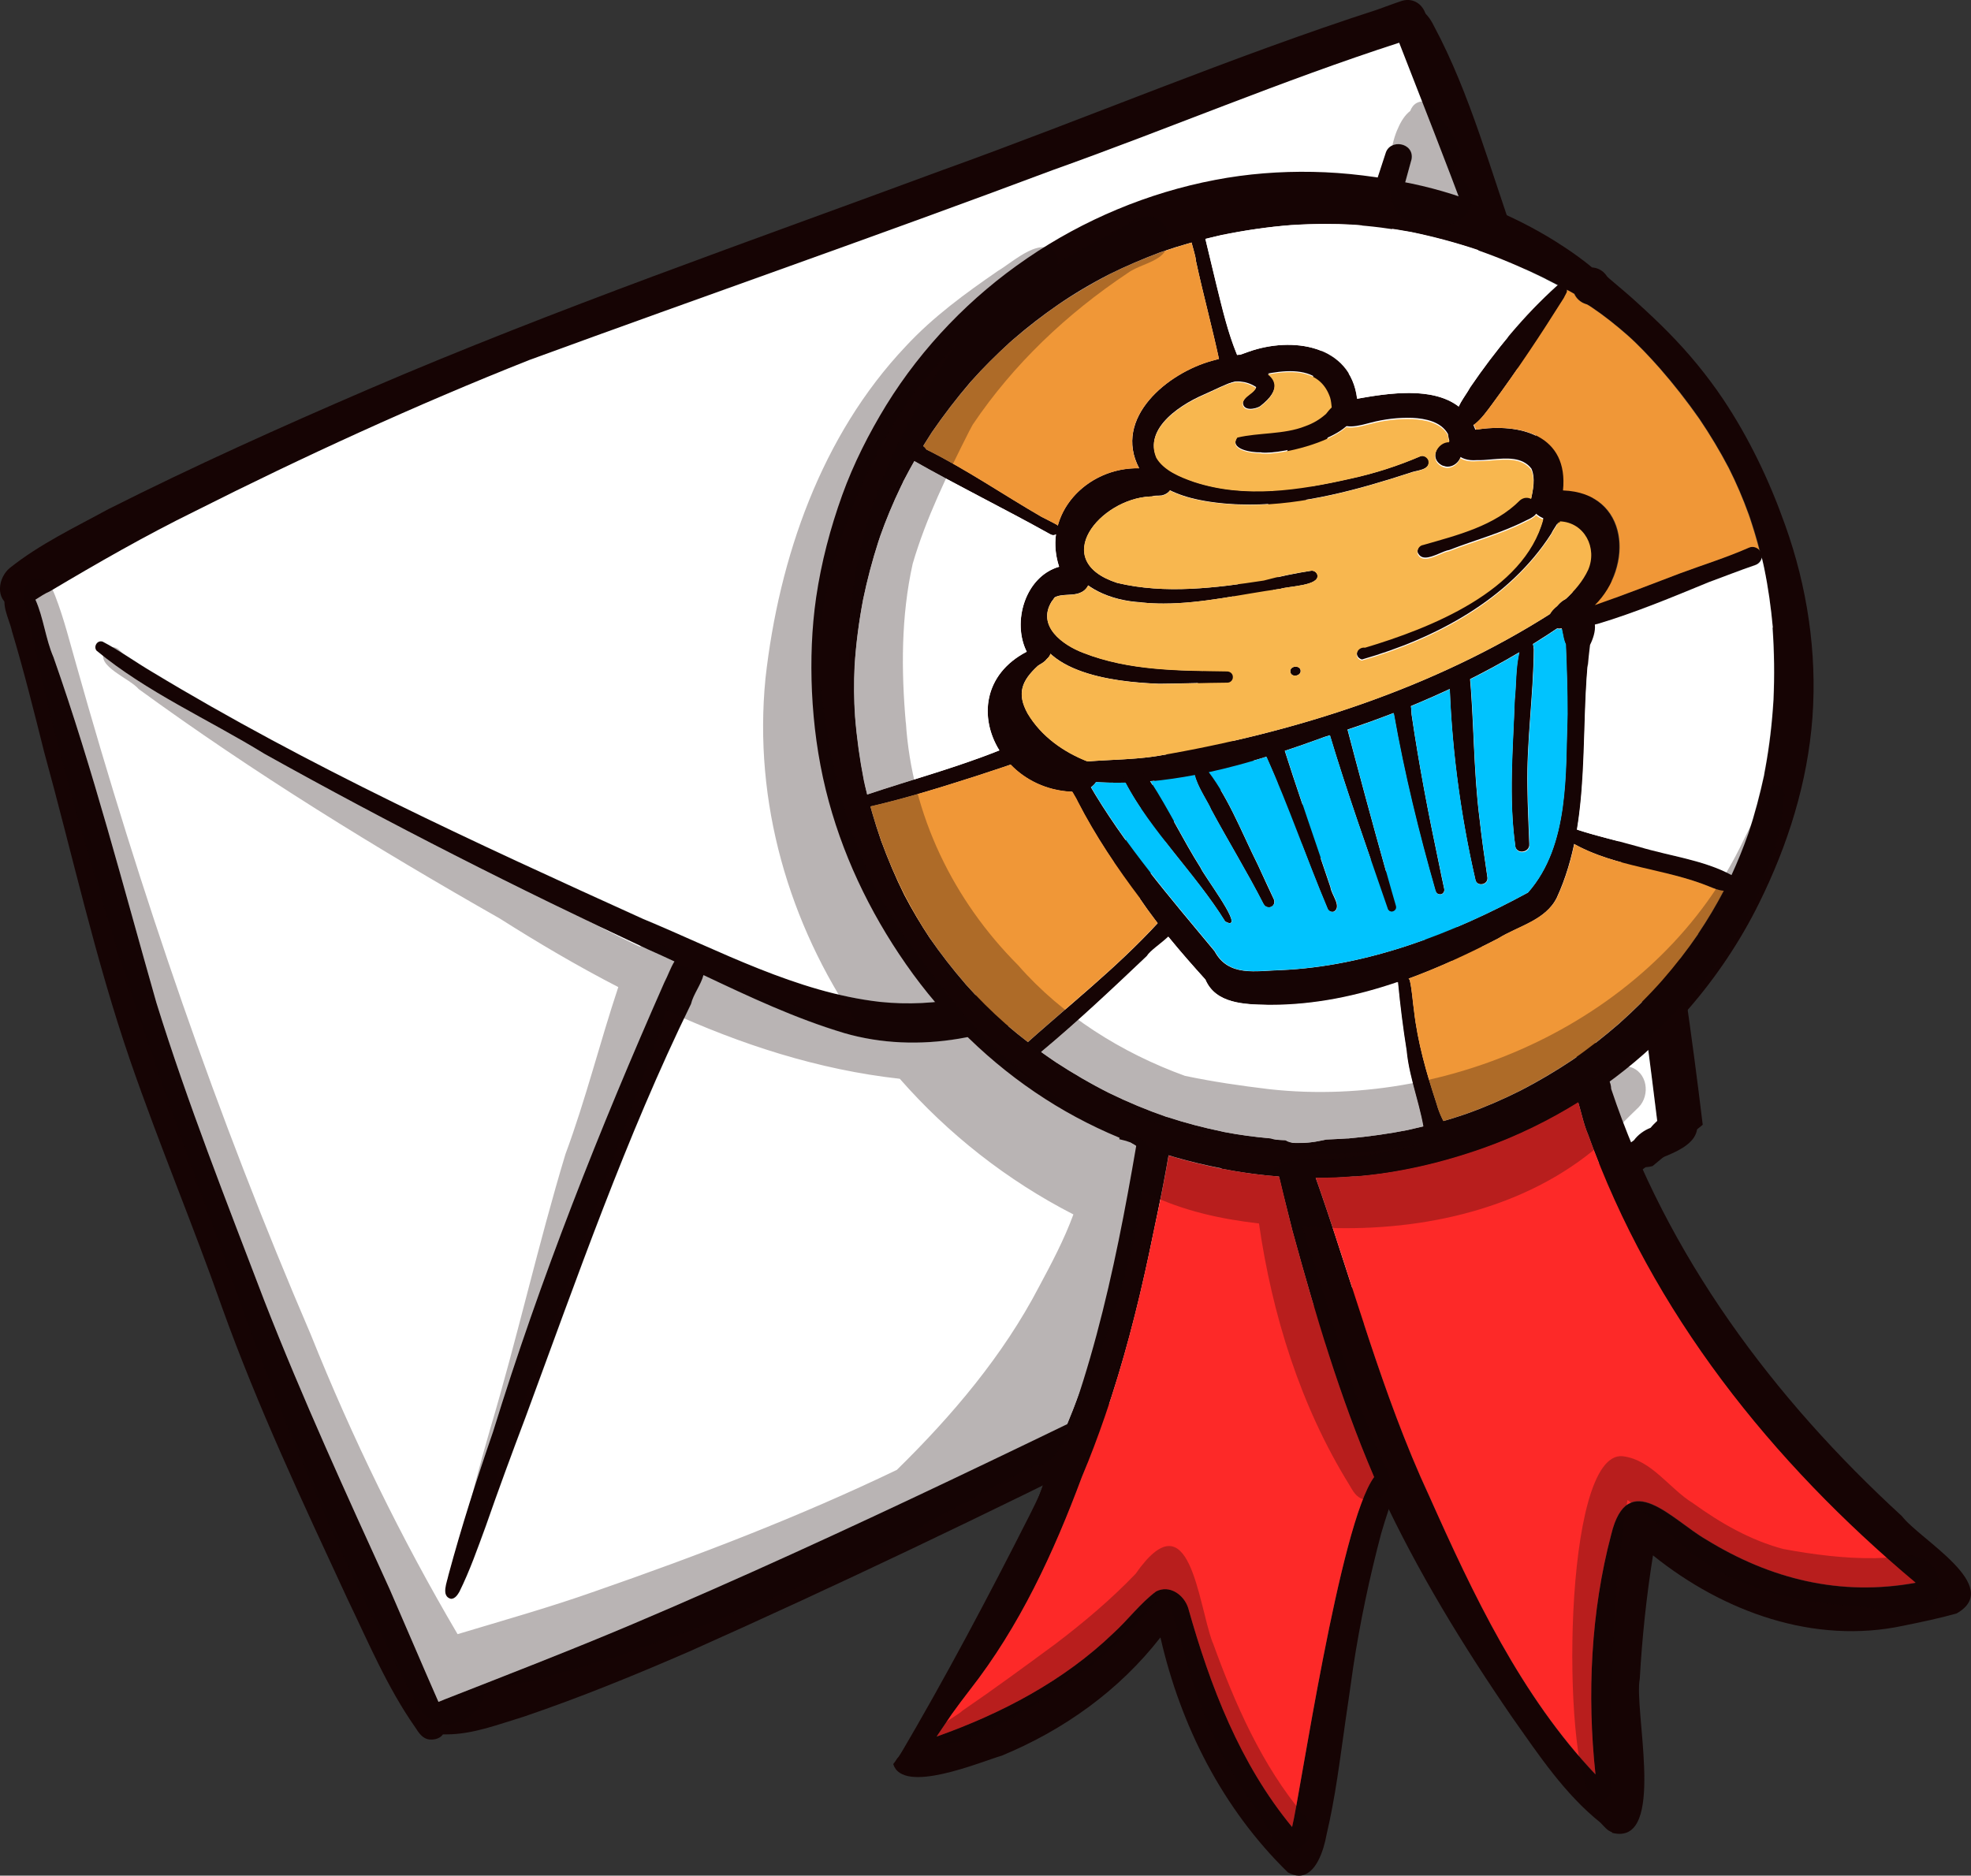
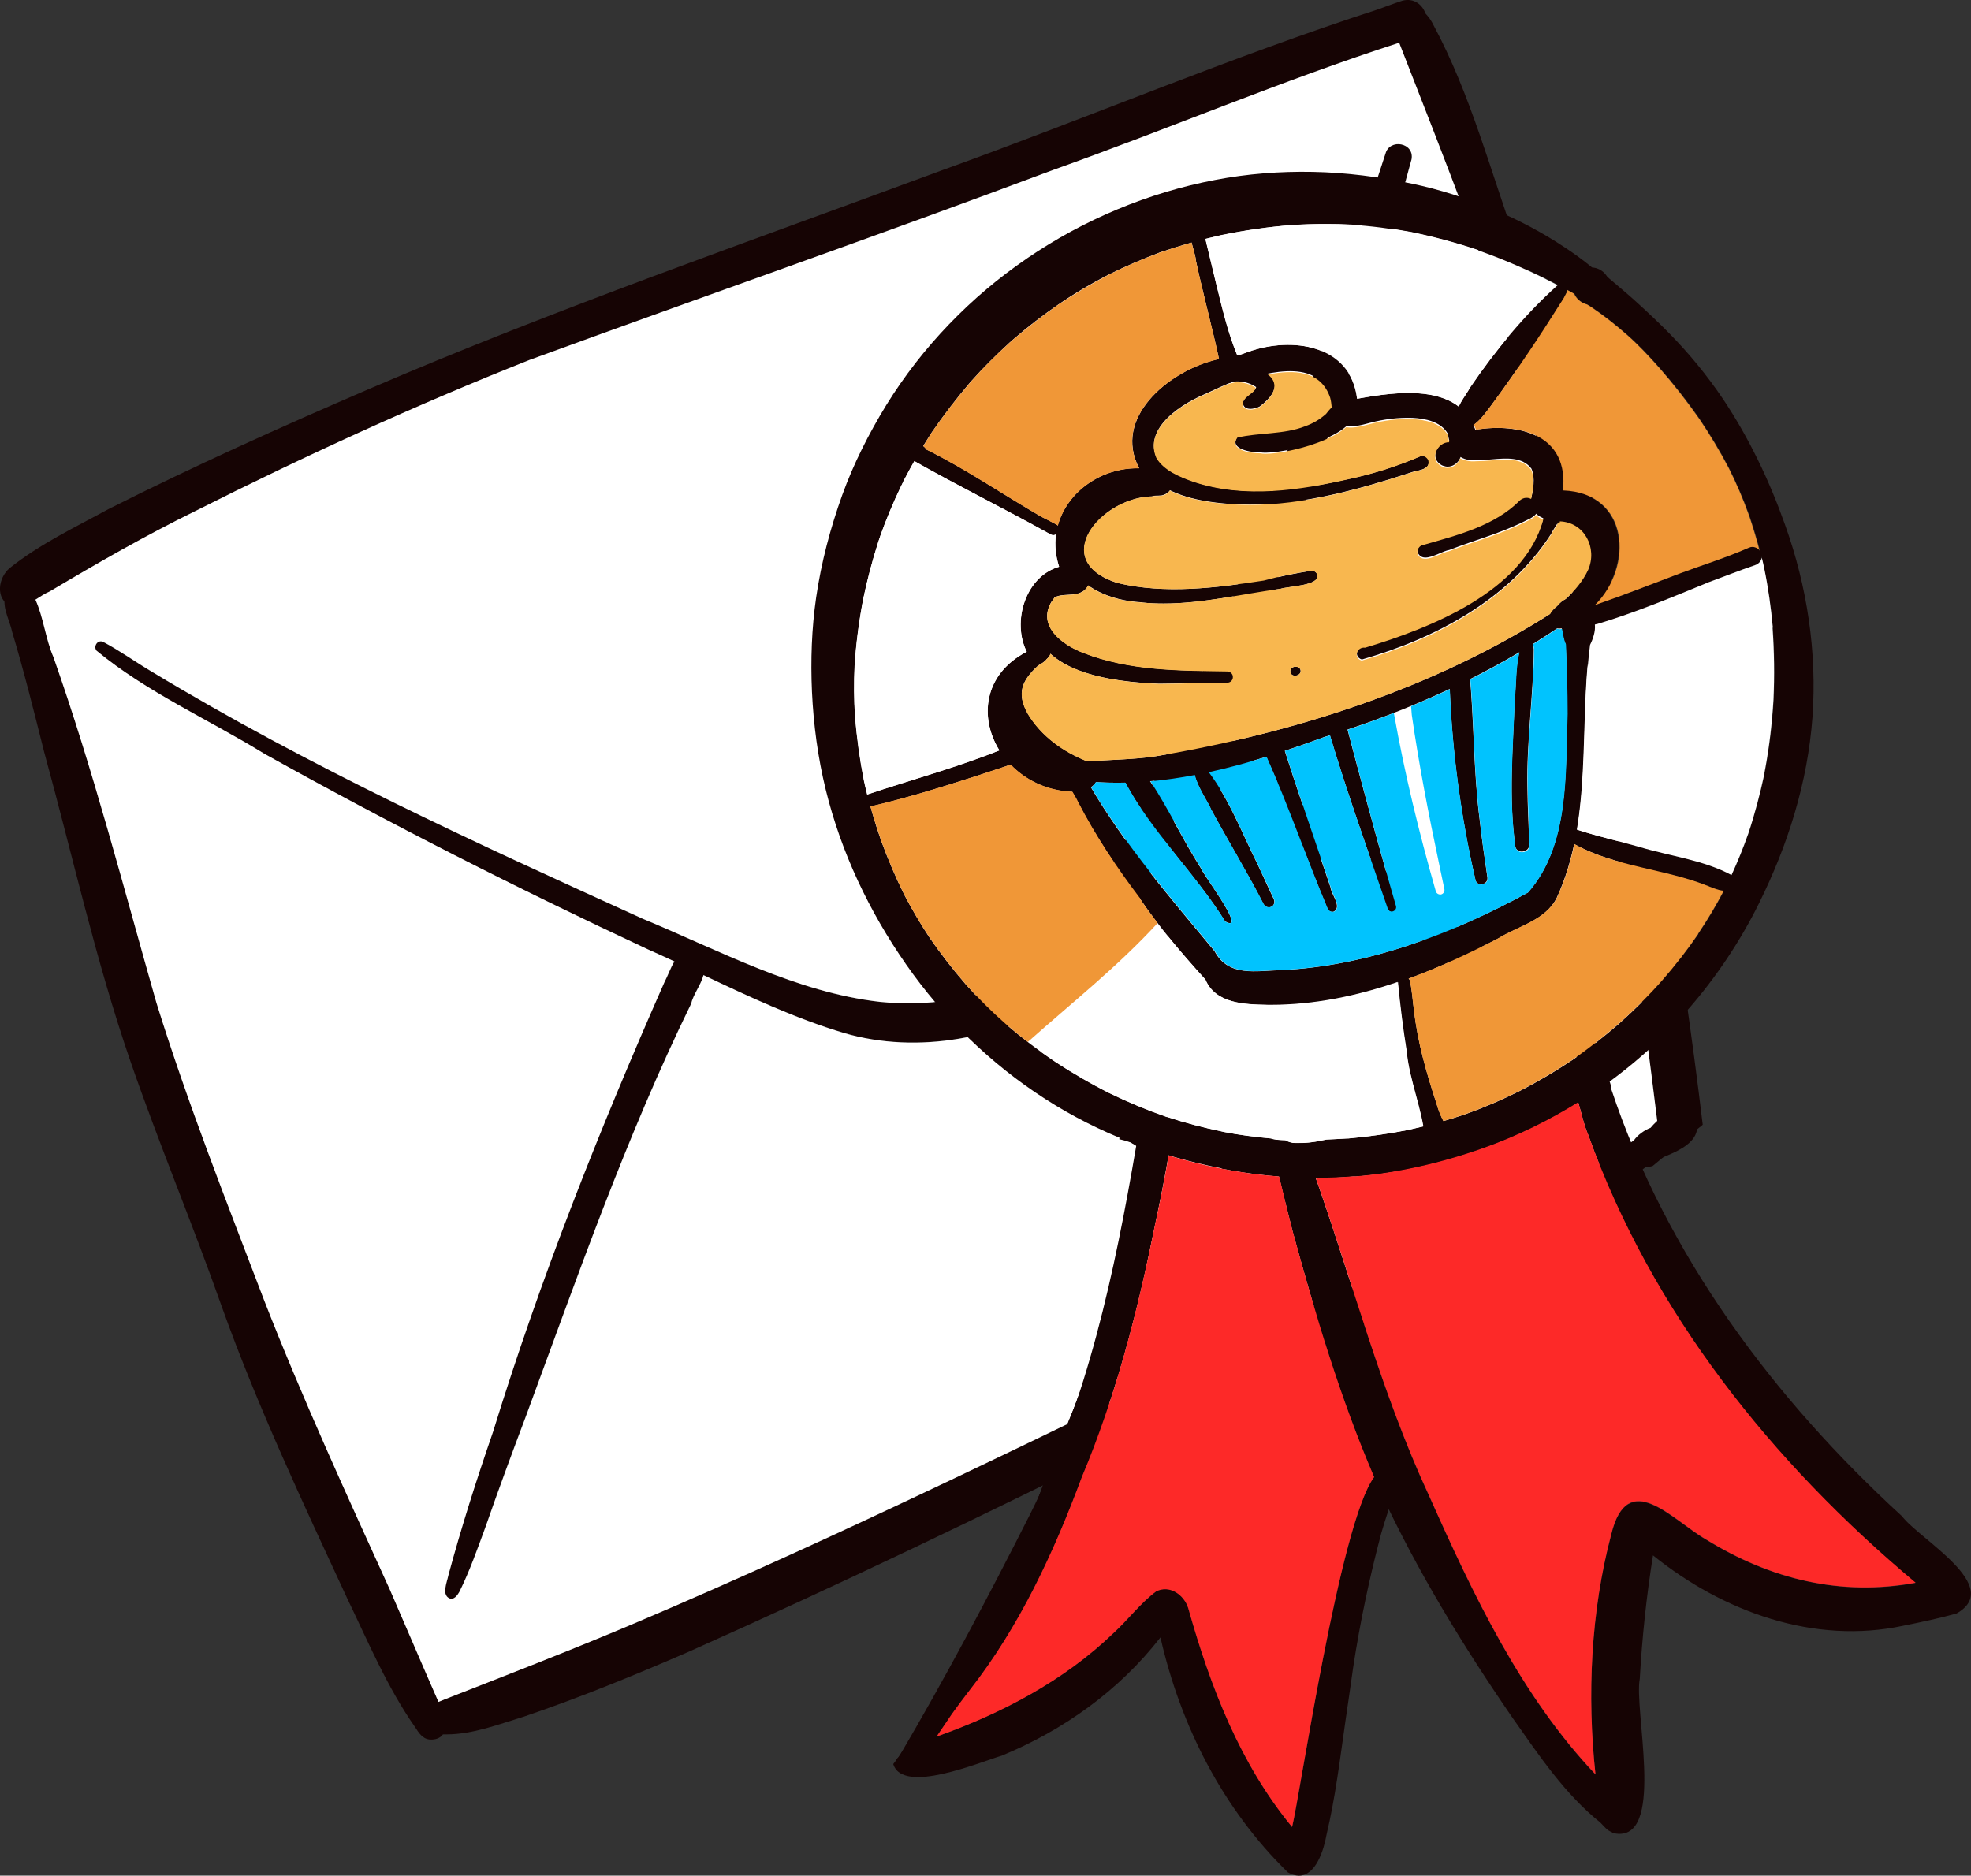
<svg xmlns="http://www.w3.org/2000/svg" id="Layer_1" viewBox="0 0 126.81 120.7">
  <rect x="0" y="0" width="126.81" height="120.7" fill="#333333" stroke="none" />
  <defs>
    <style>.cls-1{fill:#f09737;}.cls-2{fill:#fff;}.cls-3,.cls-4{fill:#160404;}.cls-5{fill:#f8b74f;}.cls-6{fill:#fd2928;}.cls-4{opacity:.3;}.cls-7{fill:#01c3fe;}</style>
  </defs>
  <path class="cls-3" d="M27.64,111.94c-.47-.05-.7-.44-.93-.79-1.8-2.57-3.02-5.49-4.38-8.31-2.85-6.15-5.74-12.29-8.03-18.67-1.87-5.32-4.07-10.55-5.91-15.88-2.25-6.53-3.73-13.29-5.56-19.94-.65-2.59-1.29-5.17-2.06-7.73-.18-.85-.84-1.85-.23-2.65-.1-.5-.17-1.46.6-1.31.49.17.57.78.72,1.2.92,1.26.96,3.01,1.59,4.44,2.57,7.31,4.49,14.79,6.62,22.23,2.01,6.5,4.52,12.82,6.94,19.17,2.46,6.3,5.28,12.45,8.08,18.6,1.11,2.55,2.19,5.11,3.31,7.65.47.76.46,2.07-.76,1.99Z" />
  <path class="cls-3" d="M.68,39c-1-.46-.8-1.83-.05-2.45,1.93-1.54,4.22-2.63,6.39-3.81,5.5-2.77,11.04-5.26,16.68-7.69,12.09-5.2,24.53-9.51,36.87-14.08,9.37-3.37,18.57-7.28,28.04-10.35.54-.19,1.05-.39,1.6-.57,1.54-.43,2.29,1.97.67,2.43-7.86,2.48-15.4,5.71-23.16,8.47-11.18,4.19-22.48,8.12-33.67,12.22-7.26,2.89-14.57,6.23-21.51,9.73-3.19,1.57-6.28,3.34-9.34,5.16-.82.33-1.6,1.24-2.52.93Z" />
  <path class="cls-3" d="M106.88,74.26c-1.94-16.24-4.37-32.48-8.61-48.3-2.23-8.1-5.32-15.65-8.34-23.43-.95-2.24,1.28-3.02,2.31-.89,2.39,4.46,3.68,9.46,5.39,14.18,2.64,7.3,4.66,14.84,6.21,22.43,2.41,11.29,4.33,22.67,5.71,34.13-.52.42-1.04.84-1.55,1.27-.36.29-.71.58-1.07.87-.03-.08-.04-.17-.06-.26Z" />
  <path class="cls-3" d="M28.3,111.59c-.66-.02-1.31-.68-1-1.35.24-.53.87-.69,1.36-.9,4.01-1.58,8.04-3.14,12.01-4.81,13.78-5.84,27.18-12.5,40.65-19.01,8.01-3.72,16.11-7.28,23.66-11.9.41-.76,1.35-1.25,2.2-1.25.64-.03,1.09.67.88,1.24-.02.01-.03.03-.05.04-.57.46-1.13.92-1.69,1.39-.14.04-.29.06-.44.07-3.58,2.55-7.5,4.53-11.38,6.57-7.17,3.87-14.41,7.41-21.61,11.04.01,0,.03-.02.04-.02.02,0,.03-.01.04-.02-9.44,4.72-18.97,9.29-28.61,13.59-3.5,1.52-7.04,2.97-10.66,4.2-1.62.49-3.27,1.14-4.98,1.14-.14,0-.28,0-.42-.01Z" />
  <path class="cls-3" d="M54.29,66.46c-4.38-1.31-8.43-3.52-12.6-5.36-8.38-3.91-16.63-8.09-24.7-12.6-3.59-2.21-7.55-3.95-10.79-6.63-.21-.27.05-.7.4-.57,1.09.57,2.1,1.31,3.17,1.94,10.11,6.1,20.84,11.02,31.57,15.89,4.94,2.04,9.9,4.73,15.26,5.35,3.59.37,7.35-.38,10.49-2.13,1.52-1.07,2.38-2.81,3.29-4.38,5.92-10.97,10.35-22.67,14.34-34.46,1.5-4.53,2.9-9.09,4.41-13.62.27-.98,1.85-.71,1.68.36-3.71,13.7-8.23,27.25-14.08,40.18-2.55,4.65-3.97,10.32-8.11,13.83-4.23,2.53-9.54,3.6-14.33,2.21Z" />
  <path class="cls-3" d="M29.02,102.89c-.67-.16-.26-1.07-.17-1.53.83-3.11,1.82-6.18,2.87-9.22,3.04-9.86,6.86-19.49,11.03-28.92.29-.53.46-1.14.84-1.62.5-.51,1.53-.44,1.68.36.25.94-.6,1.75-.82,2.63-4.18,8.57-7.34,17.64-10.63,26.55-.91,2.41-1.75,4.71-2.58,7.07-.52,1.41-1.02,2.85-1.68,4.2-.11.19-.28.46-.54.46Z" />
  <path class="cls-3" d="M101.73,68.22c-7.03-5-13.41-10.9-20.56-15.71-1.14-.74-2.24-1.54-3.48-2.1-.64-.23-1.27-.65-1.42-1.36-.41-1.51,1.48-2.72,2.69-1.73,5.79,5.91,12.83,10.38,19,15.87,1.69,1.55,3.89,2.73,5.22,4.61.15.93-.9.96-1.44.44Z" />
  <path class="cls-3" d="M100.58,77.15c-.1-.17-.03-.41.15-.5,1.78-1.37,3.59-2.71,5.42-4.01.28-.42.68-.63.94-1.04.44-.55,1.38-.88,1.79-.11,1.34,2.27-1.88,2.87-3.31,3.54-1.26.63-2.5,1.41-3.78,1.99-.36.14-.91.54-1.21.13Z" />
  <path class="cls-2" d="M101.73,68.22c.54.53,1.59.49,1.44-.44-1.32-1.88-3.52-3.05-5.22-4.61-6.17-5.49-13.21-9.96-19-15.87-.21-.18-.45-.28-.69-.33,5.13-11.88,9.18-24.25,12.56-36.73.18-1.07-1.41-1.34-1.68-.36-1.5,4.53-2.91,9.09-4.41,13.62-3.99,11.79-8.41,23.49-14.34,34.46-.91,1.57-1.78,3.31-3.29,4.38-3.14,1.75-6.9,2.51-10.49,2.13-5.36-.61-10.32-3.3-15.26-5.35-10.73-4.87-21.47-9.78-31.57-15.89-1.07-.63-2.08-1.37-3.17-1.94-.35-.12-.61.31-.4.58,3.24,2.68,7.2,4.42,10.79,6.63,8.07,4.5,16.32,8.69,24.7,12.6.57.25,1.13.51,1.69.77-.26.42-.42.91-.65,1.35-4.16,9.43-7.98,19.06-11.02,28.92-1.05,3.04-2.03,6.11-2.87,9.22-.09.46-.5,1.37.17,1.53.26,0,.43-.27.54-.46.67-1.35,1.17-2.79,1.69-4.2.82-2.36,1.67-4.66,2.58-7.07,3.29-8.91,6.44-17.98,10.63-26.55.15-.63.64-1.23.8-1.86,2.96,1.4,5.91,2.79,9.05,3.73,4.79,1.39,10.1.32,14.33-2.21,4.13-3.51,5.56-9.18,8.11-13.83.06-.14.13-.28.19-.42.23.17.49.3.76.4,1.24.57,2.35,1.36,3.48,2.1,7.15,4.82,13.53,10.71,20.56,15.71ZM106.62,72.13c-.14.14-.29.27-.42.44-.43.17-.82.45-1.08.81-.38.27-.76.55-1.14.83-7.27,4.33-15.01,7.75-22.67,11.31-13.47,6.5-26.87,13.17-40.65,19.01-3.97,1.68-8,3.24-12.01,4.81-.14.06-.29.12-.44.18-1.06-2.41-2.08-4.82-3.13-7.23-2.8-6.15-5.62-12.3-8.08-18.6-2.42-6.35-4.92-12.67-6.94-19.17-2.12-7.44-4.05-14.93-6.62-22.23-.51-1.17-.64-2.55-1.16-3.7.3-.19.61-.4.92-.53,3.06-1.82,6.14-3.59,9.34-5.16,6.94-3.5,14.24-6.85,21.51-9.73,11.2-4.1,22.5-8.03,33.67-12.22,7.47-2.66,14.75-5.76,22.3-8.2,2.99,7.7,6.04,15.18,8.25,23.21,4.06,15.12,6.45,30.64,8.35,46.16Z" />
  <path class="cls-3" d="M78.58,75.19h.03c-4.02-.78-7.91-2.25-11.36-4.47-3.51-2.25-6.58-5.25-8.96-8.67-2.37-3.4-4.17-7.19-5.16-11.22-.51-2.08-.79-4.19-.89-6.32-.09-2.02-.02-4.07.27-6.07.33-2.25.91-4.45,1.68-6.59.73-2.02,1.71-3.95,2.83-5.78,2.32-3.76,5.47-7,9.04-9.43l.04-.03c3.62-2.47,7.76-4.21,12.07-5.03,2.08-.4,4.18-.56,6.29-.52,2.15.04,4.29.32,6.39.76,1.77.37,3.51.93,5.18,1.63,1.63.68,3.19,1.5,4.63,2.46.61.4,1.2.83,1.77,1.3.34.02.62.18.79.36.07.07.12.14.17.21,0,0,0,0,.01.02.06.06.13.12.18.16.6.52,1.22,1.02,1.8,1.56.67.61,1.33,1.23,1.96,1.87,1.31,1.33,2.49,2.76,3.53,4.31,1.65,2.47,2.95,5.19,3.94,7.97,0,.02.02.05.02.05,0,.03.02.05.02.06,1.42,3.96,2.06,8.19,1.76,12.38-.31,4.19-1.58,8.22-3.44,11.97-1.22,2.47-2.78,4.78-4.52,6.78-.04.04-.08.09-.1.12-.02.02-.03.04-.05.06l-.03.03c-2.73,3.1-6.1,5.63-9.81,7.44-1.05.51-2.12.96-3.21,1.35-2.71.96-5.51,1.6-8.21,1.8h-.18c-.77.07-1.54.1-2.32.1-2.06,0-4.13-.21-6.14-.6ZM83.09,14.48c-1.51.12-3.01.34-4.49.64-1.34.3-2.66.67-3.97,1.12-1.11.42-2.19.88-3.26,1.41-1.16.59-2.27,1.25-3.3,1.96-1,.69-1.96,1.43-2.88,2.23-.08.07-.16.14-.24.21-.87.8-1.7,1.62-2.41,2.42-.04.04-.07.08-.11.12h0c-.89,1.04-1.71,2.11-2.48,3.23-.66,1.01-1.25,2.05-1.77,3.04-.03.05-.05.09-.07.14v.02c-.05.08-.08.15-.12.23-.54,1.11-1.01,2.26-1.35,3.23-.04.13-.09.26-.13.39-.39,1.21-.71,2.44-.97,3.68-.27,1.42-.46,2.84-.55,4.29-.05,1.08-.04,2.18.03,3.26.11,1.38.3,2.75.56,4.07.02.07.03.13.03.15,0,.03.01.05.02.08v.04c.29,1.24.64,2.46,1.06,3.66.44,1.19.93,2.36,1.5,3.5.51.98,1.08,1.92,1.61,2.73.72,1.05,1.5,2.05,2.29,2.96.02.02.03.04.05.06h0c.8.9,1.65,1.75,2.55,2.54,1.03.88,2.1,1.7,3.23,2.46,1.12.73,2.26,1.4,3.46,2,1.21.59,2.44,1.1,3.68,1.53.01,0,.02,0,.03,0h.02c1.16.38,2.32.69,3.51.93.04,0,.09.02.12.03,1.01.19,2.03.33,3.05.42.09.04.19.07.3.08.21.03.41.04.62.04.19.12.42.18.66.18.04,0,.08,0,.13,0,.48,0,.97-.05,1.45-.15.13-.03.27-.05.4-.08.44-.02.89-.04,1.34-.07,0,0,.02,0,.03,0h.04c1.32-.12,2.63-.31,3.81-.54,1.28-.28,2.55-.62,3.79-1.05,1.18-.42,2.33-.92,3.45-1.48,1.15-.59,2.26-1.25,3.33-1.96,1.05-.72,2.05-1.51,3.01-2.34,1.03-.92,2.01-1.89,2.82-2.81.82-.96,1.59-1.95,2.3-2.97,0,0,0-.01,0-.02l.02-.03c.66-.98,1.26-2,1.8-3.06l.09-.19c.5-1.04.94-2.1,1.32-3.18.43-1.28.76-2.58,1.01-3.73.03-.15.06-.3.08-.45.27-1.47.44-2.94.53-4.43.07-1.55.05-3.09-.06-4.64-.11-1.31-.3-2.6-.56-3.85-.24-1.08-.53-2.14-.89-3.2-.03-.08-.06-.16-.08-.23-.37-1.03-.81-2.03-1.28-2.98-.57-1.09-1.2-2.14-1.89-3.16-.79-1.14-1.65-2.23-2.56-3.27-.69-.78-1.4-1.53-2.08-2.13-.72-.63-1.48-1.24-2.27-1.77-.11-.07-.21-.14-.32-.2-.04-.01-.08-.03-.12-.04-.33-.11-.57-.35-.7-.64-.6-.33-1.19-.65-1.8-.95h0s-.05-.03-.05-.03c-1.42-.7-2.88-1.33-4.38-1.85-1.4-.47-2.82-.85-4.27-1.15-1.27-.24-2.56-.4-3.86-.48-.55-.03-1.09-.04-1.64-.04-.73,0-1.46.02-2.19.07Z" />
  <path class="cls-3" d="M86.56,110.79s0,0,0,0c0,0,0,.01,0,.02h0Z" />
  <path class="cls-3" d="M86.56,110.77s0,0,0,.01c0,0,0,0,0-.01Z" />
  <path class="cls-3" d="M86.56,110.8s0,0,0,0c0,0,0,0,0,0Z" />
  <path class="cls-3" d="M73.13,73.74c-.2-.14-.4-.25-.63-.3.01,0,.02,0,.03,0-.14-.03-.28-.08-.43-.11.04,0,.08.02.13.03-.07-.02-.14-.03-.22-.05,0-.02,0-.03.01-.04.09-.51.58-1.1,1.12-.73.37.27.36.78.35,1.2,0,.13-.02.25-.03.38-.08-.14-.19-.27-.34-.38Z" />
  <path class="cls-3" d="M82.85,120.48c-4.19-4.09-6.89-9.42-8.19-15.11-2.66,3.42-6.22,5.96-10.21,7.61-1.38.4-6.37,2.53-6.98.54.2-.26.4-.53.58-.8-.03.04-.05.08-.08.12.14-.2.27-.4.4-.59.53-.82,1.06-1.64,1.59-2.46.58-.9,1.18-1.79,1.72-2.72.95-1.64,1.76-3.35,2.6-5.04.84-1.71,1.68-3.43,2.36-5.2.34-.89.65-1.78.97-2.68.49-1.12.97-2.24,1.42-3.38.31-.78.6-1.56.89-2.34.32-.86.65-1.73.96-2.6-.02.04-.03.08-.05.13.02-.07.05-.13.07-.2-1.13,4.96-2.31,9.92-4.19,14.63-1.77,4-3.99,7.79-6.45,11.36,4.18-1.48,8.19-3.59,11.38-6.66.95-.86,1.72-1.91,2.74-2.68.87-.46,1.8.23,2.07,1.08,1.42,5.04,3.32,10.01,6.68,14.08.58-2.29,3.79-24.5,6.14-22.87.45.16.72.7.54,1.15-.36.93-.67,1.88-.95,2.84-.75,2.83-1.36,5.71-1.8,8.61h0c-.17,1.18-.33,2.35-.5,3.47h0c-.35,2.44-.64,4.87-1.21,7.28-.18,1.01-.69,2.65-1.78,2.65-.22,0-.46-.07-.73-.22Z" />
  <path class="cls-3" d="M58.62,113.07c-.31-.06-.45-.24-.48-.47.08-.12.16-.23.23-.35.53-.82,1.06-1.64,1.59-2.46.58-.9,1.18-1.79,1.72-2.72.95-1.64,1.76-3.35,2.6-5.04.84-1.71,1.68-3.43,2.36-5.2.34-.87.65-1.75.95-2.63.5-1.14.98-2.27,1.44-3.42.3-.78.6-1.56.89-2.34.32-.86.65-1.73.96-2.6-.02.04-.03.08-.05.13.36-.99.68-2,.97-3.02.22-.77.42-1.54.63-2.3.21-.76.44-1.52.67-2.28.2-.68.4-1.37.53-2.07.09-.53.14-1.09.05-1.62,0,.02,0,.03,0,.05,0-.05-.02-.1-.03-.15,0,.03,0,.06.02.08-.08-.35-.24-.68-.53-.9-.12-.09-.24-.16-.36-.22.02-.1.04-.2.06-.3.54-1.13,2.35-.75,2.39.51-1.22,7.24-2.77,14.51-5.63,21.32-1.81,4.86-3.99,9.6-7.21,13.7-1.1,1.41-2,2.87-3.27,4.07-.1.14-.27.25-.46.25-.01,0-.03,0-.04,0Z" />
  <path class="cls-3" d="M103.72,117.91c-.34-.12-.54-.41-.75-.62-2.3-1.84-3.96-4.34-5.64-6.72-3.2-4.65-6.12-9.43-8.49-14.52-2.45-5.48-4.1-11.06-5.68-16.81-.42-1.65-.84-3.3-1.2-4.96-.06-.29-.16-.67-.14-1,.08.03.17.05.26.06.21.03.41.04.62.05.19.11.42.18.66.18h.13c.12,0,.23,0,.35,0,0,.03.02.05.03.08,2.82,7.49,4.71,15.38,8.08,22.63,2.83,6.34,5.92,12.88,10.7,17.92-.55-5.1-.3-10.47,1.01-15.43,1.05-4.36,3.94-.93,6.1.31,4.17,2.56,8.66,3.66,13.48,2.79-9.25-7.74-16.98-17.4-21.06-28.83-.33-.77-.46-1.59-.73-2.37-.38-.66-.11-1.58.66-1.8.8-.24,1.53.41,1.55,1.2,3.56,10.71,10.46,19.94,18.71,27.5,1.14,1.5,6.58,4.52,3.51,6.26-1.11.31-2.25.55-3.39.78-5.78,1.25-11.64-.9-16.14-4.52-.42,2.63-.7,5.28-.85,7.94-.38,1.93,1.56,9.98-1.3,9.98-.15,0-.31-.02-.49-.07Z" />
  <path class="cls-3" d="M58.04,114.12c-.46-.13-.6-.76-.21-1.06,2.99-5.08,5.76-10.31,8.42-15.57,3.73-7.4,5.46-15.62,6.85-23.74.24-1.37,2.32-1.09,2.13.32-1.86,11.1-5.78,21.79-11.37,31.54-1.69,2.69-3.12,5.56-5.05,8.08-.07.27-.33.45-.6.45-.05,0-.11,0-.16-.02Z" />
  <path class="cls-3" d="M81.55,64.67c-1.46-.03-3.33-.07-3.99-1.63-1.5-1.66-2.97-3.36-4.22-5.21-1.49-1.98-2.87-4.03-4.01-6.24-.23-.54-.97-1.31-.33-1.8.54-.33.88.19,1.05.64,2.26,3.91,5.22,7.32,8.09,10.78.9,1.68,2.67,1.26,4.26,1.22,5.57-.24,11.07-2.36,15.9-4.99,2.69-3.05,2.4-7.72,2.54-11.49,0-1.48-.05-3.03-.11-4.49-.13-.25-.16-.54-.22-.82-.27-.92.86-1.75,1.64-1.16.71.47.44,1.41.13,2.04-.7,5.37.19,11.22-2.12,16.25-.73,1.47-2.48,1.82-3.78,2.63-4.58,2.37-9.42,4.29-14.62,4.29-.08,0-.15,0-.23,0Z" />
  <path class="cls-3" d="M69.83,50.28c-.6,0-1.65-.53-.91-1.17,1.83-.25,3.75-.17,5.6-.47,8.92-1.53,17.79-4.37,25.43-9.27.84-1.53,1.96-.77,1.96-.02,0,.44-.39.87-1.41.87-4.7,3.22-9.85,5.53-15.28,7.2-4.29,1.57-8.78,2.95-13.37,2.95-.67,0-1.34-.03-2.01-.09Z" />
  <path class="cls-3" d="M68.87,50.95c-5.27-.3-7.72-7.11-2.19-9.3.57-.22,1,.57.51.92-.17.14-.29.18-.42.28-1.03.95-1.37,1.77-.65,3.06.89,1.5,2.35,2.51,3.94,3.12,1.23.91.27,1.93-.9,1.93-.09,0-.19,0-.28-.02Z" />
  <path class="cls-3" d="M66.22,42.23c-1.22-1.89-.37-5.1,1.92-5.76-1.12-3.39,1.78-6.42,5.15-6.34-1.7-3.24,1.84-6.14,4.7-6.92.94-.24,2.15-.71,3.02-.08.73.76-.94,1.16-1.45,1.35-.68.22-1.51.65-2.11.91-1.72.74-4.26,2.48-2.75,4.55.88.3,1.08,1.71.04,1.94-.3.03-.61.02-.91,0-.38-.02-.75-.03-1.12.04-1.95.22-4.23,2-3.15,4.13.73.48.82,1.76-.08,2.1-.61.25-1.42-.05-1.9.51-.4.44-.58.88-.64,1.44-.12.54.35.86.54,1.31.42.58-.1,1.18-.64,1.18-.23,0-.46-.11-.61-.38Z" />
  <path class="cls-3" d="M99.82,40.21c-.55-.73.43-1.22.88-1.63.59-.55,1.14-1.18,1.48-1.91.61-1.41-.25-3.06-1.82-3.12-.85,0-1.96-.36-1.86-1.4.13-.63.3-1.36.03-1.99-.58-.77-1.6-.68-2.55-.6-.35.03-.68.06-.98.05-1.16.09-1.7-.62-1.84-1.68-.44-.8-1.46-1-2.29-1.04,0,0,0,0,0,0-.91-.03-1.81.08-2.69.31-.75.19-1.77.53-2.29-.25-.25-.45-.17-.94-.31-1.42-.9-2.7-4.47-1.37-6.43-.9-.33.09-.9.2-1.03-.24-.08-1.08,1.38-1.46,2.19-1.75,2.8-1,6.58-.47,7,3.02,2.55-.46,6.48-1.04,7.61,1.99,2.93-.45,5.97.38,5.6,3.91,4.71.17,4.57,5.88,1.25,8.02-.4.29-.95.87-1.46.87-.18,0-.35-.07-.52-.25Z" />
  <path class="cls-3" d="M77.47,32.23h.02c-6.36-1.08-5.38-6.65.07-8.37,1.75-1.06,6.47.03,3.5,2.29-.33.19-1.08.31-1.09-.24.06-.36.49-.55.71-.78,0,0,0,0,0,0,.06-.06.12-.13.14-.22-1.3-.87-2.91,0-4.17.53-1.36.78-2.97,1.64-2.44,3.46.24,1.19,1.6,1.74,2.63,2.1,3.29,1.08,6.81.53,10.07-.21,1.55-.33,3.04-.82,4.49-1.44.21-.08.46.08.52.28.12.65-.81.62-1.22.8-3.32,1.08-6.8,2.04-10.3,2.04-.97,0-1.95-.07-2.92-.24Z" />
  <path class="cls-3" d="M80.67,25.14s0,0,0,0c0,0,0,0-.01,0h0Z" />
  <path class="cls-3" d="M81.09,29.11c-.55.01-2.06-.19-1.47-1.01,1.37-.33,3.01-.19,4.36-.73.53-.18.95-.43,1.35-.8.35-.42.87-1.04,1.46-.61,1.53,1.73-3.59,3.17-5.35,3.17-.14,0-.26,0-.35-.03Z" />
  <path class="cls-3" d="M92.85,29.98c-1.25-.55.11-2.29.98-1.29.47.56-.06,1.34-.69,1.34-.1,0-.19-.02-.29-.06Z" />
  <path class="cls-3" d="M73.46,38.76c-4.2-.21-6.84-3.54-2.91-6.57.76-.59,3.33-1.92,3.98-.82.13.33-.26.61-.53.58-3.22.15-6.53,4.13-2.12,5.56,3.09.74,6.36.32,9.44-.15,1-.26,2.01-.47,3.03-.63.18-.03.36.09.41.26.18.71-1.87.73-2.37.9-2.5.34-5,.95-7.53.95-.47,0-.93-.02-1.4-.07Z" />
  <path class="cls-3" d="M91.22,35.58c-.08-.25.1-.54.36-.58,2.19-.63,4.58-1.22,6.23-2.88.69-.57,1.58.53.88,1.09-.18.14-.39.23-.52.29-1.59.81-3.28,1.25-4.92,1.89-.4.06-1.06.49-1.54.49-.21,0-.38-.08-.49-.31Z" />
  <path class="cls-3" d="M66.54,39.35c.07-.36.27-.69.51-.97.17-.2.41-.52.7-.38.31.18.07.52-.09.71-.97,1.58.72,2.8,2.04,3.3,2.95,1.15,6.16,1.14,9.25,1.19.2,0,.37.15.37.35,0,.2-.15.36-.35.37-1.46.01-2.93.07-4.39.08-2.94-.11-8.33-.7-8.05-4.65Z" />
  <path class="cls-3" d="M83.02,43.24c-.07-.39.6-.47.66-.1.03.21-.17.34-.36.34-.14,0-.28-.07-.3-.24Z" />
  <path class="cls-3" d="M87.83,41.61c4.27-1.28,10.5-3.74,11.54-8.57-.14-.61.7-1.03,1.05-.48.3.62-.37,1.25-.62,1.79-2.72,4.24-7.47,6.74-12.18,8.09-.56-.18-.32-.9.22-.83Z" />
  <path class="cls-3" d="M78.83,59.31c-1.92-3.11-5.02-6.07-6.57-9.22.26-1.14,1.36-.53,1.74.19,1.16,1.78,2.11,3.78,3.24,5.56.19.47,2.54,3.56,1.88,3.56-.07,0-.16-.03-.29-.1Z" />
  <path class="cls-3" d="M81.3,57.77c-1.37-2.75-2.99-5.35-4.49-8.03-.2-.16-.18-.49.03-.64.21-.15.55-.04.62.22.66,1.14,1.22,2.33,1.86,3.48.1.4,3.03,5.11,2.29,5.11-.07,0-.17-.04-.31-.13Z" />
  <path class="cls-3" d="M81.3,58.2c-1.06-2.08-2.28-4.07-3.39-6.12-.22-.59-1.91-2.91-.53-2.86,1.56,1.82,2.47,4.29,3.55,6.44.33.74.68,1.47,1.02,2.2.08.18.03.4-.15.49-.05.03-.11.04-.17.04-.13,0-.26-.07-.33-.2Z" />
  <path class="cls-3" d="M85.4,58.46c-1.45-3.44-2.64-7-4.21-10.37-.17-.7.82-1.14,1.22-.54,1.01,3.17,2.12,6.37,3.19,9.55.05.47.75,1.24.22,1.56-.04.01-.07.02-.11.02-.13,0-.26-.08-.31-.22Z" />
  <path class="cls-3" d="M89.28,58.47c-1.3-3.81-2.66-7.6-3.81-11.46-.43-.7.7-1.35,1.08-.61.85,3.24,1.73,6.5,2.64,9.74.21.74.4,1.43.61,2.14.07.21-.11.37-.28.37-.1,0-.2-.05-.24-.18Z" />
-   <path class="cls-3" d="M92.35,57.33c-1.08-3.74-2.01-7.55-2.68-11.38-.15-.44-.12-1.05.47-1.1.72-.02.63.66.68,1.14.47,3.2,1.08,6.38,1.75,9.55.11.56.23,1.12.35,1.67.03.15-.07.31-.22.34-.02,0-.04,0-.06,0-.13,0-.25-.09-.28-.23Z" />
  <path class="cls-3" d="M94.92,56.6c-1-4.33-1.58-8.86-1.68-13.27.17-.58,1.04-.66,1.3-.11.3,3.12.25,6.33.65,9.46.14,1.27.32,2.53.51,3.8.02.26-.19.42-.41.42-.17,0-.33-.09-.37-.3Z" />
  <path class="cls-3" d="M97.49,54.46c-.44-3.13-.15-6.3-.04-9.45.12-1.16.03-2.44.45-3.53.04-.17.19-.31.39-.3.32.01.37.34.39.6-.02,2.92-.47,5.96-.41,8.86.01,1.23.08,2.44.12,3.67.03.31-.23.49-.48.49-.19,0-.38-.11-.43-.35Z" />
-   <path class="cls-3" d="M65.35,68.57c-.43-.36-.03-.79.28-1.06,3-2.71,6.19-5.19,8.92-8.17.21-.29.6-.49.92-.23.84.77-1.25,1.77-1.65,2.42-2.49,2.37-5.07,4.78-7.74,6.93-.16.23-.5.29-.72.1Z" />
  <path class="cls-3" d="M55.04,51.81c-.12-.32.23-.48.47-.59,3.29-1.12,6.66-1.98,9.84-3.38.3-.11.65.02.77.33.12.3-.03.66-.33.77-.94.33-1.89.65-2.85.96-2.37.76-4.75,1.51-7.19,2.06-.25.04-.59.14-.72-.16Z" />
  <path class="cls-3" d="M67.58,34.38c-2.96-1.65-5.98-3.13-8.89-4.79-.57-.62.48-1.4.91-.67,2.58,1.28,4.93,2.9,7.42,4.34.36.18.62.31.95.49.41.24.02.87-.38.63Z" />
  <path class="cls-3" d="M78.52,23.56c-.47-2.29-1.09-4.5-1.58-6.79-.02-.61-.9-2.43.02-2.53.24,0,.4.19.41.39.31,1.22.59,2.44.89,3.66.42,1.68.8,3.38,1.51,4.94.22.79-1.03,1.13-1.24.32Z" />
  <path class="cls-3" d="M93.7,26.99c-.09-.77.54-1.42.89-2.06,1.61-2.36,3.48-4.64,5.6-6.55.33-.25.79.16.57.52-.04.09-.12.22-.15.29-1.47,2.34-2.99,4.63-4.63,6.85-.53.71-1.61,2.3-2.26.96Z" />
  <path class="cls-3" d="M101.31,40.06c-.24-.74.75-.86,1.23-1.09,1.86-.65,3.69-1.36,5.53-2.07,1.48-.55,3-1.02,4.45-1.66.3-.13.66.03.78.33.14.34-.07.7-.4.8-1,.34-1.97.73-2.96,1.09-2.36.97-4.72,1.96-7.17,2.69-.49.08-1.18.55-1.47-.08Z" />
  <path class="cls-3" d="M110,57.06c-3.09-1.26-6.64-1.27-9.42-3.18-.3-.25-.02-.79.38-.66,1.47.52,3.01.85,4.51,1.28,1.97.59,4.16.84,5.95,1.82.36.36.08,1.03-.43,1.01-.38,0-.7-.16-1.04-.29,0,0,.06.02.06.02Z" />
  <path class="cls-3" d="M92.05,73.78c-.19-.11-.3-.29-.36-.49-.18-1.93-1.01-3.75-1.19-5.69-.23-1.44-.41-2.88-.55-4.33-.02-.22.17-.42.4-.42.22,0,.36.16.38.34.13.61.16,1.23.25,1.85.23,2.04.81,4.04,1.44,5.96.21.75.5,1.26.85,1.89.21.67-.63,1.29-1.21.9Z" />
  <path class="cls-7" d="M100.75,41.45c.06,1.46.11,3.01.11,4.49-.14,3.77.15,8.43-2.54,11.49-4.82,2.64-10.33,4.75-15.9,4.99-1.59.04-3.36.46-4.26-1.22-2.81-3.39-5.71-6.73-7.96-10.54.13-.09.24-.2.31-.33.44.03.88.04,1.33.04.19,0,.38,0,.58,0,1.59,3.05,4.56,5.92,6.42,8.94.13.07.22.1.29.1.67,0-1.69-3.09-1.87-3.57-1.13-1.78-2.08-3.78-3.24-5.56h0c.96-.09,1.91-.23,2.86-.41.14.72.9,1.82,1.04,2.2,1.1,2.06,2.33,4.04,3.39,6.12.07.12.19.19.33.19.06,0,.11-.01.17-.04.19-.1.24-.31.15-.49-.33-.74-.69-1.46-1.02-2.2-.99-1.97-1.84-4.2-3.17-5.96,1.25-.27,2.49-.61,3.72-.99,1.43,3.19,2.57,6.53,3.93,9.76.05.13.18.22.31.22.04,0,.08,0,.11-.02.53-.32-.16-1.09-.22-1.56-.99-2.92-2.01-5.86-2.95-8.78.86-.28,1.71-.58,2.55-.89.12-.04.24-.07.35-.11,1.12,3.75,2.45,7.45,3.72,11.16.04.13.14.18.24.18.17,0,.35-.16.28-.37-.21-.71-.4-1.4-.61-2.14-.86-3.06-1.69-6.13-2.49-9.19,1-.33,1.98-.69,2.96-1.07,0,.02.01.04.02.06.68,3.83,1.61,7.64,2.68,11.38.03.14.15.23.28.23.02,0,.04,0,.06,0,.15-.03.25-.19.22-.34-.12-.56-.23-1.12-.35-1.67-.67-3.16-1.29-6.35-1.75-9.55-.02-.17-.02-.37-.05-.55.84-.35,1.67-.71,2.5-1.1.16,4.09.73,8.26,1.65,12.27.04.21.21.3.37.3.21,0,.43-.15.41-.42-.19-1.27-.37-2.53-.51-3.8-.38-2.98-.35-6.02-.6-8.99,1.07-.53,2.12-1.11,3.16-1.72-.24.97-.19,2.06-.3,3.05-.11,3.14-.4,6.32.04,9.45.05.24.24.35.43.35.25,0,.5-.18.48-.49-.04-1.23-.11-2.44-.12-3.67-.07-2.9.38-5.93.41-8.86,0-.12-.03-.25-.07-.36.52-.32,1.04-.65,1.55-1,.06.02.12.03.17.03.05,0,.1,0,.15-.02,0,.06.02.12.03.18.06.28.1.57.22.82Z" />
  <path class="cls-5" d="M83.32,43.48c.19,0,.39-.13.36-.34-.06-.37-.73-.29-.66.1.03.17.16.24.3.24ZM100.36,33.55c1.58.06,2.43,1.71,1.82,3.12-.34.73-.87,1.35-1.46,1.89-.18.08-.36.22-.53.44-.19.15-.36.32-.46.51-7.58,4.81-16.37,7.62-25.22,9.13-1.5.25-3.05.24-4.56.36h0c-1.55-.61-2.97-1.62-3.84-3.08-.71-1.29-.37-2.11.65-3.06.13-.1.25-.14.42-.28.06-.04.11-.09.14-.15.12-.09.22-.22.26-.36,1.67,1.54,4.94,1.86,7,1.94,1.46-.01,2.93-.07,4.39-.08.2,0,.36-.17.35-.37,0-.2-.17-.35-.37-.35-3.1-.05-6.3-.03-9.25-1.19-1.33-.5-3.01-1.72-2.04-3.3.06-.07.13-.16.18-.26.48-.27,1.12-.09,1.63-.3.26-.1.43-.27.53-.48.86.61,2.07,1.02,3.45,1.09.47.05.93.07,1.4.07,2.53,0,5.03-.61,7.53-.95.51-.17,2.55-.19,2.37-.9-.05-.17-.23-.29-.41-.26-1.02.15-2.03.36-3.03.63-3.08.47-6.35.89-9.44.15-4.41-1.43-1.1-5.4,2.12-5.56.07,0,.15,0,.23-.03.17,0,.35,0,.52-.02.25-.05.42-.17.53-.33.6.3,1.34.53,2.21.68h-.02c.97.16,1.95.24,2.92.24,3.5,0,6.98-.96,10.3-2.04.42-.18,1.34-.15,1.22-.8-.06-.21-.31-.36-.52-.28-1.44.62-2.94,1.1-4.49,1.44-3.27.74-6.78,1.29-10.07.21-.87-.3-1.97-.74-2.44-1.58,0,0,0,0,0-.01-.75-1.83,1.5-3.33,3.06-4,.48-.21,1.1-.53,1.68-.75.01,0,.03,0,.03,0,.11-.03.23-.06.36-.09.45,0,.88.1,1.29.37-.03.09-.08.16-.14.22,0,0,0,0,0,0-.22.23-.65.42-.71.78,0,.55.76.43,1.09.24,1.2-.91,1.14-1.64.53-2.1,1.68-.32,3.41-.28,4.01,1.49.06.21.08.42.1.63h0c-.14.13-.26.28-.36.41-.4.36-.82.61-1.35.8-1.36.54-2.99.4-4.36.73-.58.81.92,1.02,1.47,1.01.09.02.21.03.35.03,1.22,0,4.08-.7,5.18-1.71h0c.5.09,1.09-.09,1.57-.21.87-.23,1.77-.34,2.68-.31.83.04,1.86.24,2.29,1.03.02.16.05.31.09.46-.75-.03-1.39,1.15-.41,1.59.1.04.19.06.29.06.37,0,.71-.28.83-.62.27.15.61.23,1.03.19.3,0,.63-.02.98-.05.95-.08,1.97-.17,2.55.6.26.59.12,1.28,0,1.88-.21-.11-.47-.11-.71.08-1.64,1.66-4.04,2.25-6.23,2.88-.26.03-.44.33-.36.58.1.23.28.31.49.31.48,0,1.14-.43,1.54-.49,1.64-.64,3.33-1.08,4.92-1.89.13-.07.34-.15.52-.29.06-.05.11-.1.14-.15.13.13.29.22.47.29-1.23,4.62-7.28,7-11.46,8.25-.54-.07-.78.65-.22.83,4.71-1.35,9.46-3.86,12.18-8.09.12-.25.32-.52.48-.8.03,0,.05,0,.08,0Z" />
  <path class="cls-1" d="M73.34,57.83c.36.54.75,1.06,1.14,1.57-2.56,2.79-5.52,5.13-8.35,7.65-.49-.37-.97-.77-1.44-1.17-.9-.79-1.75-1.64-2.55-2.53h0s-.03-.05-.05-.07c-.79-.91-1.57-1.91-2.29-2.96-.54-.8-1.1-1.75-1.61-2.73-.57-1.14-1.06-2.3-1.5-3.5-.25-.73-.48-1.46-.69-2.2,2.35-.54,4.65-1.26,6.95-2,.69-.23,1.39-.46,2.08-.69.93.97,2.27,1.65,3.85,1.74.04,0,.08.01.12.01.12.22.27.44.35.63,1.13,2.2,2.51,4.26,4.01,6.24Z" />
  <path class="cls-1" d="M78.42,23.1c-.15.04-.3.08-.43.12-2.87.78-6.41,3.68-4.7,6.92-2.45-.06-4.64,1.52-5.23,3.69-.03-.03-.05-.05-.09-.07-.33-.18-.59-.31-.95-.49-2.48-1.43-4.84-3.06-7.42-4.34-.06-.1-.13-.17-.2-.22.18-.29.36-.59.55-.88.77-1.12,1.59-2.19,2.48-3.22h0c.03-.05.07-.09.11-.13.71-.8,1.54-1.63,2.41-2.42.08-.07.16-.14.24-.21.93-.79,1.88-1.53,2.88-2.23,1.04-.7,2.15-1.36,3.3-1.96,1.06-.53,2.15-.99,3.26-1.41.67-.23,1.34-.44,2.03-.64.12.45.27.91.28,1.16.46,2.13,1.03,4.2,1.49,6.33Z" />
  <path class="cls-1" d="M113.22,35.43c-.15-.2-.44-.3-.69-.19-1.45.64-2.97,1.11-4.45,1.66-1.82.69-3.63,1.4-5.47,2.04,2.5-2.47,2.24-7.22-2.05-7.38.36-3.53-2.67-4.36-5.6-3.91-.04-.11-.09-.22-.14-.32.44-.3.88-.92,1.16-1.3,1.64-2.22,3.16-4.51,4.63-6.85.03-.08.11-.2.15-.29.05-.08.07-.16.05-.24.16.08.32.17.47.26.13.29.38.53.7.64.04.02.08.03.12.04.11.06.22.13.32.2.79.53,1.55,1.14,2.27,1.77.68.6,1.4,1.36,2.08,2.13.91,1.04,1.76,2.13,2.56,3.27.69,1.02,1.32,2.07,1.89,3.16.48.95.91,1.95,1.28,2.98.02.07.05.15.08.23.23.69.44,1.39.62,2.09Z" />
  <path class="cls-1" d="M109.94,57.04c.31.12.62.26.96.28-.49.94-1.04,1.86-1.63,2.74l-.02.03s0,0,0,.02c-.7,1.03-1.47,2.02-2.3,2.97-.81.92-1.78,1.89-2.82,2.81-.96.83-1.96,1.62-3.01,2.34-1.07.71-2.18,1.36-3.33,1.96-1.12.56-2.27,1.06-3.45,1.48-.49.17-.99.33-1.48.47-.18-.35-.33-.71-.45-1.15-.63-1.91-1.21-3.92-1.44-5.96-.09-.62-.12-1.25-.25-1.85,0-.08-.04-.15-.09-.21,1.97-.72,3.89-1.62,5.77-2.59,1.3-.81,3.04-1.16,3.78-2.63.51-1.11.86-2.26,1.11-3.43,2.66,1.48,5.88,1.58,8.71,2.74l-.06-.02Z" />
  <path class="cls-2" d="M67.94,34.39c-.09.66-.03,1.36.2,2.08-2.18.63-3.04,3.55-2.08,5.47-2.79,1.45-3.06,4.25-1.76,6.35-2.77,1.11-5.67,1.89-8.51,2.84-.05-.22-.11-.45-.16-.67v-.04s-.02-.05-.03-.08c0-.02-.02-.09-.03-.15-.26-1.32-.45-2.69-.56-4.07-.08-1.08-.08-2.18-.03-3.26.09-1.44.28-2.86.55-4.29.26-1.25.58-2.47.97-3.68.04-.13.09-.26.13-.39.34-.97.81-2.11,1.35-3.23.04-.08.08-.15.11-.23v-.02c.03-.05.06-.1.08-.14.2-.39.42-.8.65-1.2,2.87,1.62,5.85,3.08,8.76,4.71.13.08.25.07.35,0Z" />
  <path class="cls-2" d="M100.23,18.35s-.03.02-.05.03c-2.12,1.91-3.99,4.19-5.6,6.55-.21.4-.54.8-.73,1.23-1.68-1.29-4.53-.86-6.53-.5-.42-3.49-4.21-4.02-7-3.02-.15.06-.33.12-.52.19-.07,0-.14,0-.21.02-.6-1.45-.96-3.01-1.34-4.55-.24-.97-.46-1.95-.7-2.92.35-.09.69-.17,1.04-.25,1.48-.3,2.98-.53,4.49-.64.73-.05,1.46-.07,2.19-.07.54,0,1.09.01,1.64.04,1.3.08,2.58.25,3.86.48,1.45.3,2.87.68,4.27,1.15,1.5.52,2.96,1.15,4.38,1.85l.05.03h0c.25.13.51.26.76.39Z" />
  <path class="cls-2" d="M114.04,40.39c.11,1.55.13,3.09.06,4.64-.09,1.49-.26,2.97-.53,4.43-.03.15-.06.3-.08.45-.25,1.15-.58,2.45-1.01,3.73-.32.91-.68,1.8-1.08,2.67-1.79-.97-3.97-1.22-5.93-1.81-1.33-.38-2.69-.68-4-1.11.65-3.89.33-8.01.83-11.89.19-.38.36-.88.31-1.31.06-.02.12-.03.17-.04,2.45-.73,4.81-1.72,7.17-2.69.99-.36,1.96-.75,2.96-1.09.23-.07.4-.26.44-.48.05.21.11.43.15.65.26,1.25.44,2.54.56,3.85Z" />
  <path class="cls-2" d="M91.57,72.48c-.34.08-.68.16-1.02.24-1.18.24-2.49.42-3.81.54h-.04s-.02,0-.03,0c-.45.03-.89.05-1.34.07-.13.03-.27.05-.4.08-.36.08-.73.12-1.1.14h0c-.12,0-.23,0-.35,0h-.13c-.06,0-.12,0-.18-.01-.12-.02-.23-.05-.33-.09h0c-.05-.03-.1-.05-.15-.08-.1,0-.21,0-.31-.01,0,0-.02,0-.03,0-.09,0-.19-.02-.28-.03-.04,0-.08-.01-.13-.02-.05,0-.09-.03-.14-.04-.01,0-.02,0-.03-.01-1.02-.09-2.04-.22-3.05-.42-.03,0-.08-.02-.12-.03-1.19-.25-2.36-.55-3.51-.93h-.02s-.02-.01-.03-.02c-1.24-.43-2.47-.94-3.68-1.53-1.19-.6-2.34-1.27-3.46-2-.31-.21-.61-.42-.92-.64,2.34-1.95,4.6-4.08,6.8-6.17.21-.35.9-.79,1.38-1.25.76.94,1.57,1.86,2.38,2.76.66,1.56,2.53,1.6,3.99,1.63.08,0,.15,0,.22,0,2.82,0,5.54-.57,8.17-1.47,0,.02,0,.03,0,.05.14,1.45.32,2.89.55,4.33.15,1.67.79,3.25,1.08,4.89Z" />
  <path class="cls-6" d="M123.24,101.85c-4.82.88-9.32-.22-13.48-2.79-2.16-1.24-5.05-4.68-6.1-.31-1.31,4.95-1.56,10.33-1.01,15.43-4.78-5.04-7.87-11.57-10.7-17.92-3.05-6.56-4.89-13.63-7.3-20.47h.07c.78,0,1.55-.03,2.32-.09h.18c2.7-.22,5.5-.86,8.21-1.82,1.1-.39,2.17-.84,3.21-1.35.99-.48,1.96-1.02,2.9-1.6.21.69.35,1.41.64,2.08,4.09,11.43,11.82,21.09,21.06,28.83Z" />
  <path class="cls-6" d="M83.17,79.24c1.48,5.4,3.03,10.65,5.24,15.81-2.21,2.97-4.77,20.5-5.28,22.52-3.36-4.08-5.26-9.04-6.68-14.08-.26-.85-1.19-1.53-2.07-1.08-1.02.76-1.79,1.81-2.74,2.68-3.19,3.07-7.2,5.18-11.38,6.66.33-.48.66-.97.98-1.45.37-.51.75-1.03,1.15-1.54,3.21-4.1,5.4-8.84,7.21-13.7,2.17-5.18,3.58-10.61,4.68-16.1.34-1.53.64-3.06.91-4.6,1.13.34,2.27.62,3.42.85,1.22.24,2.45.41,3.69.5.28,1.18.57,2.36.87,3.54Z" />
-   <path class="cls-4" d="M83.24,74.13s-.01,0-.02,0c-.01,0-.02,0-.03,0,.02,0,.03,0,.05,0ZM88.5,92.86c-1.54-3.31-2.54-7.23-3.69-10.76-.34-1.03-.68-2.1-1.03-3.17.75.04,1.49.08,2.23.1,6.16.11,12.68-1.46,17.31-5.7.75-.71,1.33-1.34,2.1-2.07.78-.79.57-2.31-.58-2.61-.62-.19-1.18.09-1.69.41-.32.17-.65.33-.97.49,1.16-.69,2.29-1.42,3.34-2.25,4.62-4.08,8.76-9.6,9.24-15.93.19-.37-.1-.84-.51-.84-.29,0-.56.2-.6.49-.45,1.03-.99,2.05-1.49,3.08-5.29,11.15-18.45,17.33-30.5,15.99h0c-1.83-.22-3.64-.48-5.43-.86-4.05-1.47-7.89-3.87-10.73-7.12-4.14-4.15-6.84-9.62-7.22-15.64,0,.02,0,.05,0,.07,0,0,0,0,0,.01-.3-3.41-.31-6.9.44-10.27.84-2.89,2.26-5.81,3.63-8.52.08-.14.15-.29.23-.43,2.61-3.88,6.05-7.14,9.96-9.75.64-.46,1.45-.6,2.08-1.06.88-.65.76-2.09-.27-2.5-.57-.24-1.11-.04-1.6.25-.94.69-1.99,1.14-3.02,1.66-.58.31-1.13.66-1.67,1.03.03-.16.02-.33-.04-.49-.87-1.49-2.82.38-3.81.96-2.11,1.45-4.19,2.97-5.94,4.86-5.43,5.74-8.15,13.6-9.02,21.35-.79,8.02,1.51,15.78,5.89,22.22-3.16-.84-6.3-1.81-9.37-2.99-.73-.26-1.45-.55-2.17-.85-.03-.15-.08-.31-.16-.45-.43-.8-1.5-1.1-2.28-.65,0,0,0,0,0,0-3.02-1.44-5.96-3.08-8.96-4.55-7.12-3.53-14.18-7.16-20.8-11.58-1.33-.8-2.64-1.92-3.79-3.02-.27-.21-.67-.14-.87.13-.62.95,1.62,1.76,2.18,2.44,7.42,5.41,15.26,10.23,23.24,14.77,2.46,1.56,5,3.06,7.62,4.41-1.19,3.57-2.09,7.22-3.4,10.75-1.77,5.86-3.1,11.84-4.85,17.71-.68,2.34-1.29,4.65-1.82,7.03-.18,1.06-.65,2.15-.62,3.24.1.19.43.18.48-.06,1.42-3.63,2.37-7.44,3.8-11.07,2.86-7.72,5.71-15.52,8.56-23.31.34-.92.64-1.86.94-2.79,4.77,2.19,9.78,3.82,15.02,4.4,3.11,3.55,6.9,6.54,11.17,8.73-.59,1.61-1.4,3.14-2.21,4.65-2.3,4.41-5.56,8.27-9.15,11.79-6.29,3.02-12.79,5.51-19.44,7.82-2.91,1.03-5.87,1.86-8.82,2.75-3.63-6.17-6.79-12.65-9.45-19.29-6.01-13.99-10.97-28.46-15.09-43.12-.42-1.46-.79-2.96-1.34-4.38-.16-.41-.41-1.03-.97-1.14-1.27-.17-1.15,1.21-.89,2.06,2.86,13.63,7.31,26.85,12.11,39.9,3.55,10.48,7.77,20.68,12.98,30.45,1.25,2.46,4.47,1.1,4.39-1.02,2.77-.12,5.52-1.18,8.16-1.92,6.24-2.07,12.38-4.5,18.21-7.54.75-.3,1.47-.65,2.11-1.14.46-.25.92-.5,1.37-.76,1.42-.78,3.24-1.74,4.82-2.57.23-.11.48-.24.73-.39,1.48.04,2.18-2.28,2.8-3.46,1.76-4.57,3.46-9.33,4.15-14.2.14.08.27.15.36.2,2.24,1.08,4.65,1.61,7.11,1.89.85,5.88,2.66,11.72,5.8,16.8.25.41.41.81.98.98,1.14.37,2.11-1,1.45-1.97-.27-.54-.5-1.11-.77-1.66ZM81.59,75.55c-2.64-.15-5.15-.79-7.59-1.66-.15-.24-.35-.45-.63-.62-2.08-.71-4.06-1.77-5.89-3.04-3.45-2.35-5.96-5.32-8.39-8.76-3.14-4.04-4.93-8.86-5.8-13.92-.2-1.13-.37-2.28-.5-3.44.04-.32-.14-.53-.37-.61.42-6.57,2.69-13.1,6.61-18.5.77-.94,1.59-1.89,2.44-2.8-3.69,5.42-6.62,11.58-6.77,18.27-.6,12.73,5.19,23.81,15.45,29.46,1.53,2.46,10.84,3.98,13.07,4.2.03,0,.06,0,.09,0-.02,0-.04,0-.07,0h.04s.03,0,.04,0c.01,0,.03,0,.04,0,0,0-.01,0-.02,0,.06,0,.12.01.18.02.6.06,1.21.11,1.82.12,2-.02,4.01-.25,6-.63-1.62.41-3.34.73-4.96.87-1.47.33-3.86-.37-4.78,1.04ZM78.02,105.71c-.96-2.56-1.45-9.46-4.96-4.43-1.57,1.64-3.35,3.14-5.17,4.52-1.97,1.45-3.94,2.9-5.96,4.28-.5.48-2.38,1.23-1.51,2.04,1.33.34,2.72-.64,3.92-1.14,4.02-2.18,7.86-4.91,10.62-8.64,1.09,3.27,1.76,6.69,3.32,9.79.91,2.21,2.53,4.03,3.59,6.13.93,1.95,3.57-.02,2-1.47-2.68-3.18-4.43-7.18-5.84-11.08ZM122.7,100.11c-.67.1-1.36.14-2.04.16-1.99.03-3.98-.23-5.93-.59-2.13-.57-4.02-1.66-5.81-2.95-1.53-.94-2.65-2.79-4.52-3.02-3.89-.37-3.89,19.62-2.04,21.81.32.64,1.33.32,1.28-.37.17-1.44.07-2.9.08-4.35-.03-4.78.17-9.55.99-14.27h0c1.6,1.07,2.72,2.36,4.29,3.54,2.97,2.21,6.66,3.08,10.3,3.28-.09-.01-.11-.01-.13-.01-.02,0-.05,0-.07,0,1.07.1,2.09.21,3.24.53,1.19.33,2.43-.52,2.47-1.78.03-1.11-.98-2.14-2.12-1.97ZM29.11,102.23s0,0,0,0c0,0,0,0,0,0,0,0,0,0,0,0ZM92,14.05s.03.02.04.03c1.31,1.13,3.33-.51,2.47-2.01-.29-.48-.69-.89-1.12-1.26.41-.26.68-.74.46-1.33-.31-.86-.9-1.55-1.41-2.29-.13-.54-.81-.83-1.3-.56-.2.11-.33.3-.41.51-.35.26-.62.72-.78,1.1-.85,1.74-1.23,7.31,2.05,5.8Z" />
</svg>